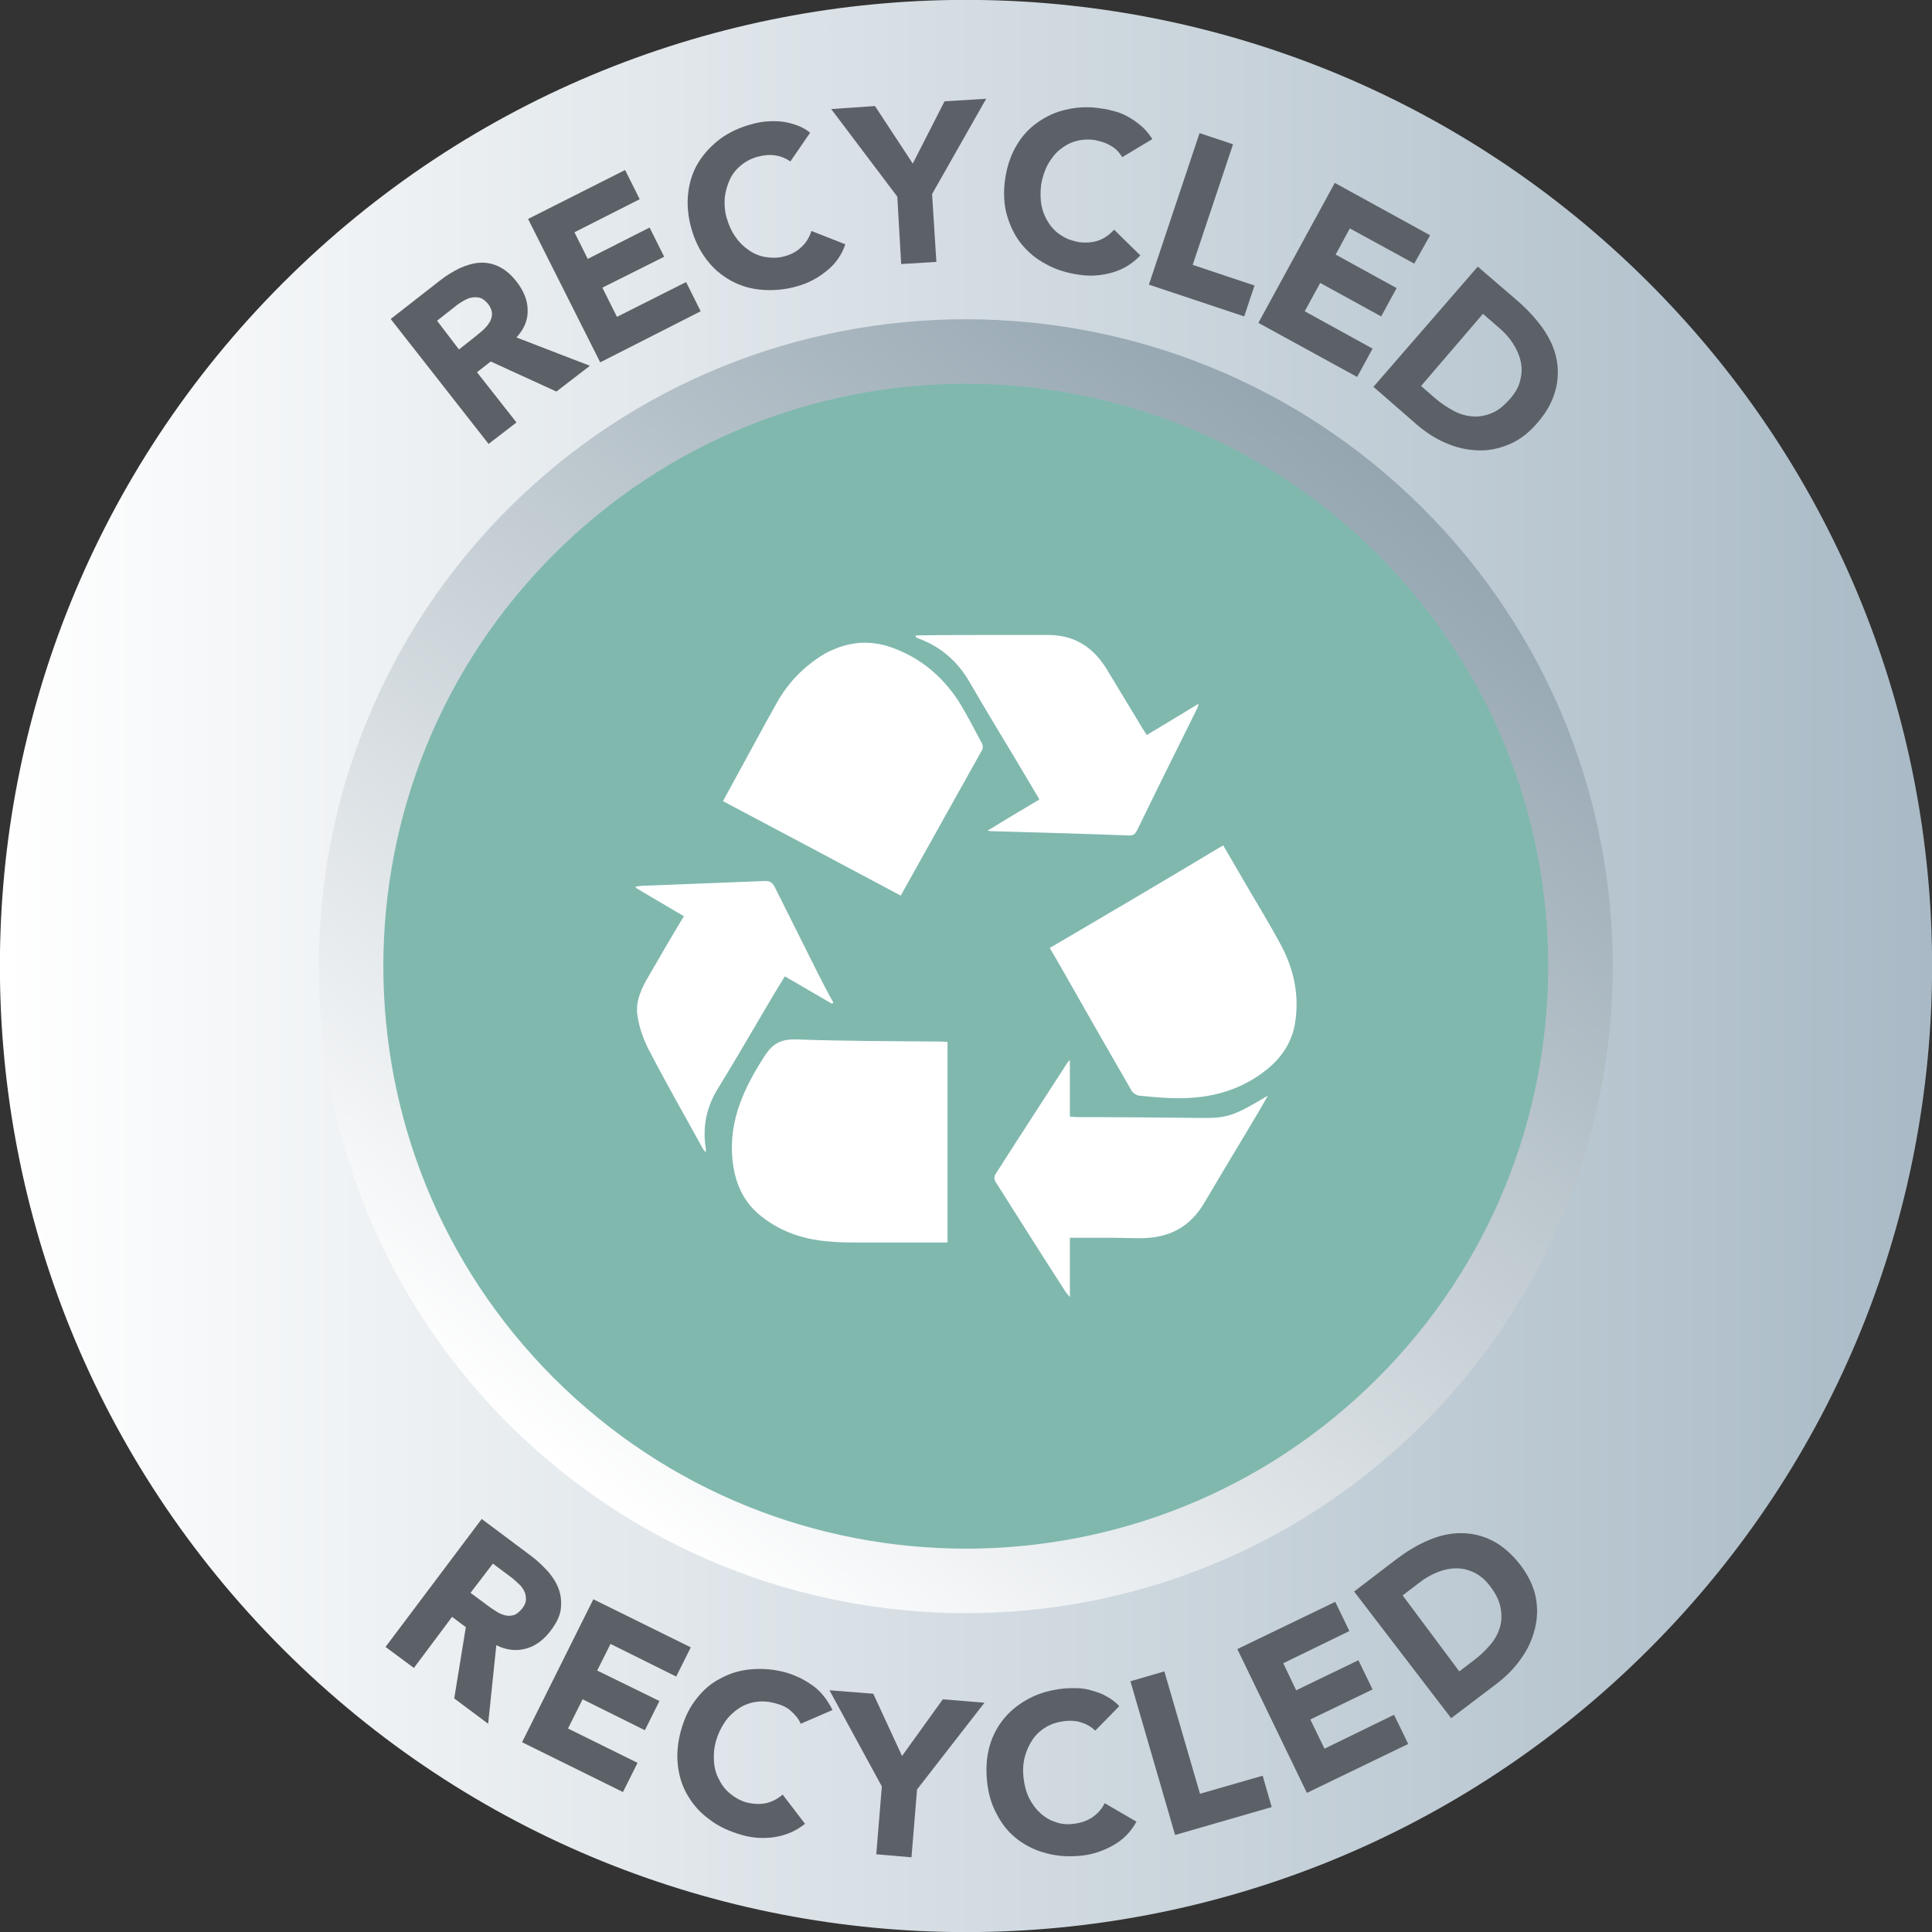
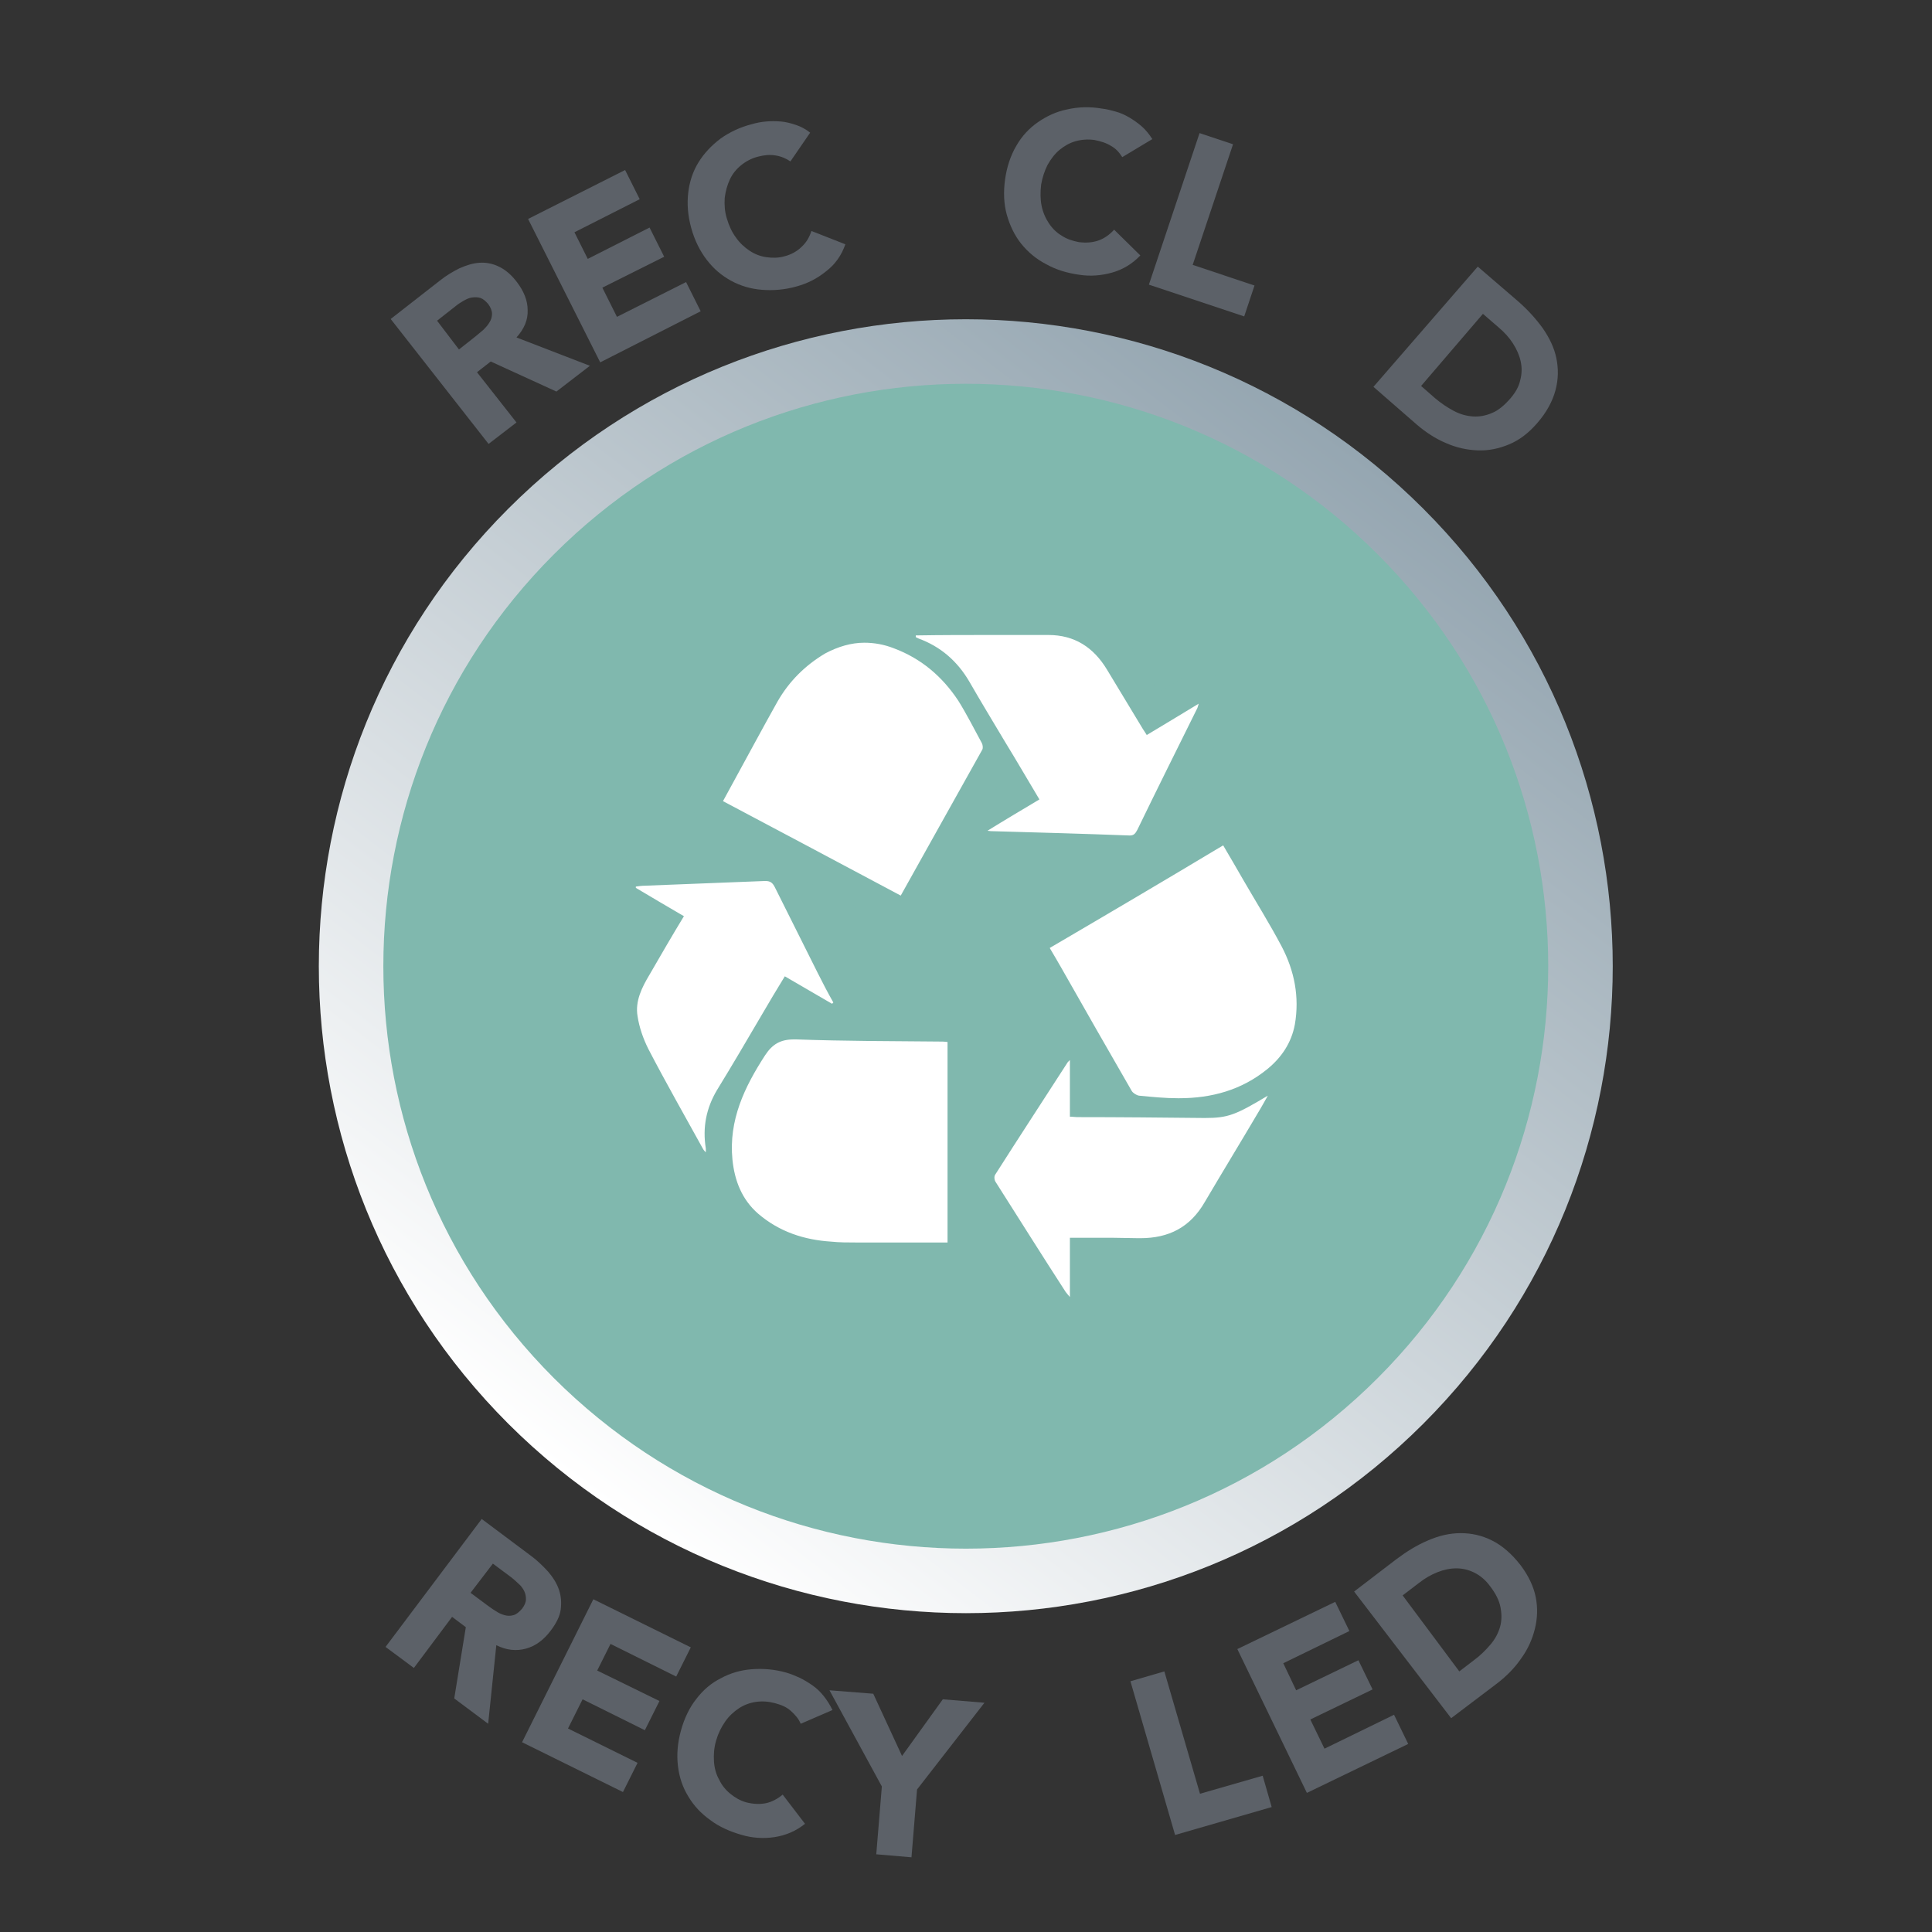
<svg xmlns="http://www.w3.org/2000/svg" xmlns:xlink="http://www.w3.org/1999/xlink" version="1.0" id="Layer_1" x="0px" y="0px" viewBox="0 0 450 450" style="enable-background:new 0 0 450 450;" xml:space="preserve">
  <rect x="0" y="0" width="450" height="450" fill="#333333" stroke="none" />
  <style type="text/css">
	.st0{fill:url(#SVGID_1_);}
	.st1{fill:#80B8AE;}
	.st2{fill:none;stroke:url(#SVGID_4_);stroke-width:15.028;stroke-miterlimit:10;}
	.st3{fill:#FFFFFF;}
	.st4{fill:#5C6168;}
</style>
  <g>
    <linearGradient id="SVGID_1_" gradientUnits="userSpaceOnUse" x1="0" y1="225" x2="450" y2="225">
      <stop offset="0" style="stop-color:#FFFFFF" />
      <stop offset="0.999" style="stop-color:#A9BAC6" />
    </linearGradient>
-     <path class="st0" d="M384.1,65.9c87.9,87.9,87.9,230.3,0,318.2c-87.9,87.9-230.3,87.9-318.2,0s-87.9-230.3,0-318.2   C153.8-22,296.2-22,384.1,65.9" />
    <g>
      <defs>
        <path id="SVGID_2_" d="M76.9,225c0-81.6,66.4-148.1,148.1-148.1c81.7,0,148.1,66.5,148.1,148.1c0,81.7-66.4,148.1-148.1,148.1     C143.4,373.1,76.9,306.7,76.9,225 M71.2,225c0,84.8,69,153.8,153.8,153.8c84.8,0,153.8-69,153.8-153.8     c0-84.8-69-153.8-153.8-153.8C140.2,71.2,71.2,140.2,71.2,225" />
      </defs>
      <clipPath id="SVGID_3_">
        <use xlink:href="#SVGID_2_" style="overflow:visible;" />
      </clipPath>
    </g>
    <path class="st1" d="M326.2,123.8c55.9,55.9,55.9,146.6,0,202.5s-146.5,55.9-202.5,0c-55.9-55.9-55.9-146.6,0-202.5   S270.3,67.9,326.2,123.8" />
    <linearGradient id="SVGID_4_" gradientUnits="userSpaceOnUse" x1="133.507" y1="344.737" x2="316.498" y2="105.268">
      <stop offset="0" style="stop-color:#FFFFFF" />
      <stop offset="0.999" style="stop-color:#95A6B1" />
    </linearGradient>
    <path class="st2" d="M326.2,123.8c55.9,55.9,55.9,146.6,0,202.5s-146.5,55.9-202.5,0c-55.9-55.9-55.9-146.6,0-202.5   S270.3,67.9,326.2,123.8" />
    <g>
      <path class="st3" d="M249.2,305.7c-1,0-2.1-0.5-2.8-1.3c-0.2-0.2-0.3-0.4-0.4-0.5c-0.3-0.3-0.5-0.6-0.8-1    c-6.5-10.1-11.6-18.3-16.3-25.7c-0.9-1.5-1.2-3.8-0.1-5.6c5.7-8.9,11.5-17.8,17-26.2c0,0,0.1-0.1,0.1-0.1c0.3-0.5,0.7-0.8,0.9-0.9    l0.3-0.2c0.7-0.5,1.5-0.8,2.3-0.8c0.5,0,1.1,0.1,1.5,0.3c1.3,0.6,2.1,1.9,2.1,3.3v9.7c2.7,0,5.3,0,8,0c-0.1-0.2-0.3-0.4-0.4-0.6    c-4.3-7.5-8.7-15.1-12.9-22.5l-3.4-6c-0.6-1-1.1-1.9-1.7-2.9l-1.1-1.8c-1-1.7-0.4-3.9,1.3-4.9c13.5-8.1,26.8-16,40.3-24.1    c0.6-0.3,1.2-0.5,1.9-0.5c0.3,0,0.6,0,0.9,0.1c0.9,0.2,1.7,0.8,2.2,1.7l4.6,7.9c0.9,1.5,1.8,3.1,2.7,4.6c2.1,3.6,4.4,7.4,6.4,11.2    c3.5,6.7,4.7,13.6,3.4,20.6c-0.9,4.9-3.4,9.1-7.7,12.6c-0.1,0.1-0.1,0.1-0.2,0.2c0.2,0.1,0.4,0.3,0.6,0.5c1.2,1.2,1.4,3,0.6,4.4    l-0.6,1.1c-0.4,0.7-0.8,1.3-1.1,1.9c-1.3,2.2-2.6,4.4-3.9,6.6c-3,5-6.1,10.1-9,15.2c-3.9,6.8-10,10.2-18.1,10.2    c-0.2,0-0.4,0-0.6,0c-1.8,0-3.6-0.1-5.9-0.1c-1.6,0-3.3,0-4.9,0c-0.5,0-0.9,0-1.4,0v10.2c0,1.5-0.9,2.9-2.4,3.4    C250,305.7,249.6,305.7,249.2,305.7z M199.3,293.1c-1.7,0-3.9,0-6.1-0.2c-7.6-0.5-14-3-19.1-7.4c-4.2-3.6-6.5-8.4-7.2-14.7    c-0.4,0.4-0.9,0.7-1.4,0.9c-0.4,0.1-0.8,0.2-1.2,0.2c-1.1,0-2.1-0.5-2.8-1.3c-0.1-0.1-0.1-0.1-0.2-0.2c-0.2-0.2-0.5-0.6-0.8-1    c-1.1-2-2.2-3.9-3.2-5.8c-3.2-5.7-6.5-11.7-9.6-17.6c-1.4-2.6-2.4-5.7-2.9-8.7c-0.8-4.8,1.2-8.7,3.2-12.1c2-3.5,4.1-7,6.1-10.5    l-8.1-4.7c-1.2-0.7-1.9-2-1.8-3.4l0-0.3c0.1-1.8,1.5-3.2,3.3-3.4c0.2,0,0.4,0,0.6-0.1c0.5-0.1,1.1-0.1,1.7-0.1    c3.3-0.1,6.6-0.3,9.9-0.4c6-0.2,12-0.4,18-0.7c0.1,0,0.3,0,0.4,0c2.5,0,4.3,1.2,5.5,3.5c3.2,6.5,6.6,13.1,9.8,19.5l0.1,0.2    c0.8,1.7,1.7,3.3,2.6,5l1,2c0.8,1.5,0.4,3.4-0.9,4.5l-0.2,0.2c-0.7,0.6-1.5,0.9-2.4,0.9c-0.6,0-1.2-0.2-1.8-0.5c0,0-6.9-4-7.9-4.6    c-0.2,0.3-0.4,0.7-0.6,1c-1,1.7-2.1,3.4-3.1,5.2c-0.2,0.4-0.5,0.8-0.7,1.2c1.5-0.7,3.2-1.1,5.2-1.1c0.2,0,0.5,0,0.7,0    c7.8,0.3,15.7,0.4,23.4,0.4c3.3,0,6.7,0.1,10,0.1c0.5,0,1.1,0,1.9,0.1c1.9,0.1,3.4,1.7,3.4,3.6v46.7c0,2-1.6,3.6-3.6,3.6l-10.7,0    c-1.8,0-5.9,0-5.9,0c-0.8,0-1.6,0-2.3,0C200.9,293,200.1,293.1,199.3,293.1z M209.8,212.3c-0.6,0-1.2-0.1-1.7-0.4l-41.4-22    c-0.9-0.5-1.5-1.2-1.8-2.2s-0.2-1.9,0.3-2.8l7.3-13.4l1.4-2.7c1.3-2.4,2.6-4.8,4-7.2c2.9-5.2,7.1-9.4,12.4-12.5    c3.4-2,7.1-3,10.9-3c2.7,0,5.4,0.5,8.2,1.5c0.1,0.1,0.3,0.1,0.4,0.2c0,0,0-0.2,0-0.2c0.2-1.9,1.7-3.3,3.6-3.3l17.4,0    c4.4,0,8.9,0,13.3,0c7.1,0,12.8,3.4,16.7,9.7c1.6,2.6,3.2,5.2,4.7,7.8c0.9,1.5,1.8,3,2.7,4.4l9.1-5.5c0.6-0.3,1.2-0.5,1.9-0.5    c0.8,0,1.6,0.3,2.2,0.7c1.2,0.9,1.7,2.4,1.3,3.9l-0.1,0.3c-0.1,0.3-0.2,0.8-0.5,1.3l-14,28.4c-0.4,0.8-1.6,3.3-4.9,3.3    c0,0-0.2,0-0.2,0c-9.2-0.3-18.5-0.6-27.5-0.9l-4.3-0.1c-0.2,0-0.4,0-0.7,0c-0.2,0-0.4,0-0.7,0c-1.6-0.1-2.9-1.2-3.3-2.7    c-0.4-1.5,0.3-3.1,1.6-4c0,0,7.7-4.7,9-5.5c-1.7-2.9-3.5-5.8-5.2-8.7c0,0.1-0.1,0.2-0.2,0.3c-4.7,8.5-9.5,17-14.3,25.6l-4.7,8.4    C212.3,211.6,211.1,212.3,209.8,212.3z" />
      <g>
        <path class="st1" d="M231,147.9c4.4,0,8.8,0,13.2,0c6.1,0,10.5,2.9,13.6,8c2.8,4.6,5.6,9.3,8.4,13.9c0.3,0.4,0.5,0.8,0.9,1.4     c4-2.4,8-4.8,12.1-7.3c-0.1,0.4-0.2,0.7-0.3,1c-4.7,9.5-9.4,18.9-14,28.4c-0.4,0.7-0.7,1.3-1.7,1.3c0,0-0.1,0-0.1,0     c-10.6-0.4-21.2-0.7-31.9-1c-0.2,0-0.5,0-1.2-0.1c4.2-2.6,8.1-4.9,12.1-7.3c-2.7-4.5-5.3-9-8-13.4c-2.8-4.7-5.6-9.3-8.3-14     c-2.8-4.8-6.7-8.2-11.9-10.1c-0.2-0.1-0.4-0.2-0.6-0.3c0-0.1,0-0.3,0-0.4C219.4,147.9,225.2,147.9,231,147.9 M201.3,149.7     c2.3,0,4.6,0.4,6.9,1.3c6.4,2.4,11.3,6.6,15,12.2c2,3.2,3.7,6.6,5.5,9.9c0.2,0.4,0.3,1.1,0.1,1.5c-6.3,11.3-12.6,22.5-19,34     c-13.9-7.4-27.6-14.7-41.4-22c2.5-4.6,4.9-9,7.3-13.4c1.8-3.3,3.6-6.6,5.4-9.8c2.7-4.7,6.4-8.4,11.1-11.2     C195.2,150.6,198.3,149.7,201.3,149.7 M284.9,196.9c1.6,2.7,3.1,5.3,4.6,7.9c3,5.2,6.2,10.3,9,15.6c3,5.7,4.2,11.8,3.1,18.2     c-0.8,4.3-3.1,7.7-6.4,10.4c-6,4.9-13,6.8-20.6,6.8c-0.1,0-0.1,0-0.2,0c-3,0-6-0.3-9.1-0.6c-0.6-0.1-1.4-0.6-1.7-1.1     c-5.5-9.5-10.9-19-16.3-28.5c-0.9-1.6-1.8-3.1-2.8-4.8C258,212.9,271.4,205,284.9,196.9 M178.3,205.2c1.2,0,1.7,0.5,2.2,1.5     c3.3,6.6,6.6,13.2,9.9,19.8c1.2,2.4,2.4,4.7,3.7,7c-0.1,0.1-0.2,0.2-0.3,0.3c-3.6-2.1-7.2-4.2-11-6.4c-1.9,3.1-3.7,6.1-5.5,9.2     c-3.4,5.8-6.8,11.6-10.3,17.3c-2.5,4.2-3.4,8.7-2.6,13.6c0,0.2,0,0.4,0,0.9c-0.3-0.3-0.5-0.5-0.6-0.7     c-4.3-7.8-8.7-15.5-12.8-23.4c-1.2-2.4-2.1-5-2.5-7.6c-0.6-3.5,1-6.7,2.8-9.7c2.6-4.5,5.2-9,8-13.6c-3.8-2.2-7.5-4.4-11.2-6.6     l0-0.3c0.7-0.1,1.4-0.2,2.1-0.2c9.3-0.4,18.7-0.7,28-1.1C178.2,205.2,178.3,205.2,178.3,205.2 M184.9,242.1c0.2,0,0.4,0,0.6,0     c11.2,0.4,22.3,0.4,33.5,0.5c0.5,0,1,0,1.7,0.1v46.7c-3.6,0-7.1,0-10.7,0c-1.8,0-3.6,0-5.4,0c-0.2,0-0.4,0-0.5,0     c-1.6,0-3.1,0-4.7,0c-1.9,0-3.9,0-5.8-0.2c-6.3-0.4-12.1-2.3-17-6.5c-3.8-3.3-5.5-7.7-6-12.6c-0.9-9.2,2.8-16.9,7.6-24.3     C179.9,243.2,181.8,242.1,184.9,242.1 M249.2,246.9v13.2c0.7,0,1.2,0.1,1.7,0.1c9.8,0,19.6,0.1,29.5,0.2c0.1,0,0.2,0,0.3,0     c5.3,0,7.1-0.7,14.6-5.2c-0.7,1.3-1.2,2.1-1.7,3c-4.3,7.3-8.7,14.5-13,21.8c-3.4,5.9-8.4,8.4-15,8.4c-0.2,0-0.3,0-0.5,0     c-2,0-4-0.1-6-0.1c-3.3,0-6.6,0-9.9,0v13.8c-0.5-0.6-0.8-0.9-1-1.2c-5.5-8.5-10.9-17.1-16.3-25.6c-0.3-0.4-0.4-1.3-0.1-1.7     c5.6-8.8,11.3-17.5,16.9-26.2C248.8,247.3,248.8,247.3,249.2,246.9 M231,140.7c-2.9,0-5.8,0-8.7,0c-2.9,0-5.8,0-8.7,0     c-2.3,0-4.3,1-5.6,2.7c-2.2-0.6-4.4-0.9-6.6-0.9c-4.4,0-8.7,1.2-12.7,3.5c-5.9,3.4-10.5,8.1-13.7,13.8c-1.4,2.4-2.7,4.9-4,7.3     c-0.5,0.9-1,1.8-1.4,2.6c-1.3,2.3-2.5,4.6-3.8,6.9c-1.2,2.1-2.4,4.3-3.6,6.5c-0.9,1.7-1.1,3.7-0.6,5.5c0.6,1.9,1.8,3.4,3.5,4.3     l9.5,5c-4.9,0.2-9.9,0.4-14.7,0.6c-3.3,0.1-6.6,0.2-9.9,0.4c-0.7,0-1.4,0.1-1.9,0.1c-0.2,0-0.4,0-0.6,0.1     c-3.6,0.3-6.4,3.1-6.6,6.7l0,0.3c-0.2,2.7,1.2,5.4,3.5,6.7c1.6,1,3.3,1.9,5,2.9c-1.5,2.5-2.9,5-4.3,7.4c-1.6,2.8-4.7,8-3.6,14.5     c0.6,3.4,1.7,6.8,3.3,9.8c3.1,6,6.5,11.9,9.7,17.7c1.1,1.9,2.1,3.9,3.2,5.8c0.5,0.9,1,1.4,1.3,1.7l0.1,0.1     c1.4,1.6,3.3,2.6,5.4,2.6c1.3,5.1,3.8,9.4,7.6,12.7c5.7,4.9,12.8,7.7,21.3,8.3c2.3,0.2,4.6,0.2,6.3,0.2c0.8,0,1.6,0,2.4,0     c0.8,0,1.5,0,2.3,0l0.5,0c1.8,0,3.6,0,5.4,0l5.4,0l5.3,0c4,0,7.2-3.2,7.2-7.2v-6.8c4.1,6.5,8.7,13.6,14.1,22.2c0,0,0,0.1,0.1,0.1     c0.4,0.6,0.8,1.1,1.1,1.4c0.1,0.1,0.2,0.2,0.4,0.4c1.4,1.7,3.4,2.6,5.5,2.6c0.8,0,1.7-0.1,2.5-0.4c2.9-1,4.7-3.8,4.7-6.8v-6.6     c0.9,0,1.8,0,2.7,0c2.2,0,4.1,0,5.8,0.1c0.3,0,0.5,0,0.7,0c9.3,0,16.7-4.2,21.3-12c2.9-5.1,6-10.2,9-15.1     c1.3-2.2,2.6-4.4,3.9-6.6c0.3-0.6,0.7-1.2,1.1-1.9l0.6-1.1c1.1-1.9,1.3-4.2,0.5-6.2c3.5-3.6,5.7-7.8,6.6-12.6     c1.4-7.8,0.1-15.5-3.8-22.9c-2.1-3.9-4.3-7.7-6.5-11.3c-0.9-1.5-1.8-3-2.7-4.6c-0.7-1.2-1.4-2.5-2.2-3.7     c-0.8-1.4-1.6-2.8-2.4-4.2c-1-1.7-2.6-2.9-4.4-3.4c-0.6-0.2-1.2-0.2-1.8-0.2c-1.3,0-2.6,0.3-3.7,1c-3.2,1.9-6.5,3.9-9.7,5.8     c0,0,0,0,0-0.1l6.5-13.2l7.5-15.2c0.4-0.8,0.6-1.6,0.7-2l0.1-0.2c0.8-2.9-0.2-5.9-2.5-7.7c-1.3-1-2.8-1.5-4.4-1.5     c-1.3,0-2.6,0.3-3.7,1l-5,3c-0.3,0.2-0.7,0.4-1,0.6c-0.3-0.4-0.5-0.9-0.8-1.3c-1.6-2.6-3.1-5.2-4.7-7.8     c-4.6-7.5-11.4-11.4-19.8-11.4C239.9,140.7,235.5,140.7,231,140.7L231,140.7z M232,183.8c0.1-0.1,0.1-0.3,0.2-0.4     c0,0.1,0.1,0.1,0.1,0.2C232.3,183.7,232.2,183.7,232,183.8L232,183.8z M209.8,215.9c2.5,0,5-1.3,6.3-3.7l4.7-8.4     c1.1-2,2.3-4.1,3.5-6.2c1.2,1.7,3.2,2.8,5.4,3c0.3,0,0.4,0,0.6,0c0.3,0,0.6,0,0.9,0.1l4.2,0.1c8.9,0.3,18.2,0.6,27.3,0.9     c-7.3,4.4-14.6,8.7-21.9,13.1c-3.4,2-4.5,6.4-2.5,9.9c0.4,0.6,0.7,1.2,1.1,1.8c0.6,1,1.2,1.9,1.7,2.9l3.3,5.7     c0.9,1.6,1.8,3.2,2.8,4.9c-0.9,0.3-1.7,0.7-2.5,1.3c-0.1,0.1-0.2,0.1-0.2,0.2c-0.3,0.2-1,0.8-1.6,1.7c-0.1,0.1-0.1,0.2-0.2,0.3     c-4.7,7.3-9.7,15-14.6,22.6v-23.4c0-3.8-3-7-6.8-7.2c-0.9-0.1-1.5-0.1-2-0.1c0,0,0,0-0.1,0c-3.3,0-6.7-0.1-10-0.1     c-2.6,0-5.3,0-7.9-0.1c0.4-1.7,0.2-3.5-0.6-5.1c-0.3-0.7-0.7-1.3-1.1-2c-0.9-1.6-1.7-3.3-2.6-4.9l-0.1-0.2     c-2.9-5.8-6-11.8-8.9-17.8l12.5,6.7l6,3.2C207.5,215.7,208.7,215.9,209.8,215.9L209.8,215.9z" />
      </g>
    </g>
    <g>
      <path class="st4" d="M91,74.3l11.4-8.9c1.5-1.2,3-2.1,4.6-2.9c1.6-0.7,3.1-1.2,4.7-1.3c1.5-0.1,3.1,0.2,4.5,0.9    c1.5,0.7,2.9,1.9,4.2,3.6c1.6,2.1,2.5,4.3,2.5,6.5c0.1,2.3-0.8,4.4-2.6,6.4l17.1,6.6l-7.8,6l-15.3-7l-3.2,2.5l9.2,11.7l-6.5,5    L91,74.3z M106.9,81.4l3.8-3c0.6-0.5,1.2-1,1.8-1.5c0.6-0.6,1.1-1.1,1.5-1.8c0.4-0.6,0.6-1.3,0.6-2c0-0.7-0.3-1.5-0.9-2.3    c-0.6-0.7-1.2-1.2-1.8-1.4c-0.6-0.2-1.3-0.2-2-0.1s-1.3,0.4-2,0.8c-0.7,0.4-1.3,0.8-1.9,1.3l-4.2,3.3L106.9,81.4z" />
      <path class="st4" d="M123,51l22.6-11.4l3.4,6.8l-15.2,7.7l3.1,6.2l14.4-7.3l3.4,6.8L140.3,67l3.4,6.8l16.1-8.1l3.4,6.8l-23.4,11.9    L123,51z" />
      <path class="st4" d="M184.1,37.6c-1-0.7-2.2-1.2-3.5-1.4c-1.3-0.2-2.6-0.1-4.1,0.3c-1.5,0.4-2.8,1.1-3.9,2c-1.1,0.9-2,2-2.6,3.3    c-0.6,1.3-1,2.7-1.2,4.3c-0.1,1.6,0,3.2,0.5,4.8c0.5,1.7,1.2,3.2,2.1,4.4c0.9,1.3,2,2.3,3.2,3.1c1.2,0.8,2.5,1.3,3.9,1.5    s2.8,0.2,4.2-0.2c1.6-0.4,3-1.2,4-2.2c1.1-1,1.8-2.2,2.3-3.7l7.9,3.1c-0.9,2.6-2.4,4.7-4.5,6.3c-2.1,1.7-4.3,2.8-6.8,3.5    c-2.8,0.8-5.5,1-8.1,0.8c-2.6-0.2-5-0.9-7.2-2.1c-2.2-1.2-4.1-2.8-5.7-4.9c-1.6-2.1-2.8-4.5-3.6-7.4c-0.8-2.9-1-5.6-0.7-8.2    c0.3-2.6,1.1-5,2.4-7.1c1.3-2.1,3-3.9,5.1-5.5c2.1-1.5,4.6-2.7,7.4-3.4c1-0.3,2.1-0.5,3.2-0.6c1.2-0.1,2.3-0.1,3.5,0    c1.2,0.1,2.3,0.4,3.5,0.8c1.2,0.4,2.3,1,3.3,1.8L184.1,37.6z" />
-       <path class="st4" d="M209,45.8l-15.4-20.4l10.2-0.7l8.8,13.4l7.4-14.5l9.7-0.6l-12.6,22.2l1,15.8l-8.2,0.5L209,45.8z" />
      <path class="st4" d="M261.4,36.6c-0.7-1.1-1.5-2-2.6-2.6c-1.1-0.7-2.4-1.1-3.9-1.4c-1.5-0.2-3-0.1-4.4,0.3c-1.4,0.4-2.6,1.1-3.7,2    c-1.1,0.9-2,2.1-2.8,3.5c-0.7,1.4-1.2,2.9-1.5,4.6c-0.2,1.7-0.2,3.4,0.1,4.9c0.3,1.5,0.9,2.9,1.7,4.1c0.8,1.2,1.8,2.2,3,2.9    c1.2,0.8,2.5,1.2,4,1.5c1.7,0.2,3.2,0.1,4.6-0.4c1.4-0.5,2.6-1.4,3.6-2.5l6.1,6c-1.9,2-4.1,3.3-6.6,4c-2.5,0.7-5.1,0.9-7.6,0.5    c-2.9-0.4-5.5-1.2-7.8-2.5c-2.3-1.2-4.2-2.8-5.8-4.8c-1.5-1.9-2.6-4.2-3.3-6.7c-0.7-2.5-0.8-5.3-0.4-8.2c0.4-2.9,1.3-5.6,2.6-7.8    c1.3-2.3,3-4.1,5-5.5c2-1.4,4.3-2.5,6.8-3c2.6-0.6,5.3-0.7,8.2-0.2c1,0.1,2.1,0.4,3.2,0.7c1.1,0.3,2.2,0.8,3.2,1.4    c1,0.6,2,1.3,2.9,2.1c0.9,0.8,1.7,1.8,2.4,2.9L261.4,36.6z" />
      <path class="st4" d="M279.4,31l7.8,2.6l-9.4,28.1l14.4,4.8l-2.4,7.2l-22.2-7.4L279.4,31z" />
-       <path class="st4" d="M310.9,42.6l22.2,12.2l-3.7,6.6l-15-8.2l-3.3,6.1l14.2,7.8l-3.6,6.6l-14.2-7.8l-3.6,6.6l15.8,8.7l-3.6,6.6    l-23-12.6L310.9,42.6z" />
      <path class="st4" d="M344.2,62.1l9.3,8c2.3,2,4.2,4.1,5.8,6.3c1.6,2.3,2.7,4.6,3.2,7c0.5,2.4,0.5,4.9-0.2,7.5    c-0.7,2.6-2.1,5.2-4.3,7.7c-2,2.3-4.1,3.9-6.5,4.9c-2.4,1-4.8,1.5-7.3,1.4c-2.5-0.1-4.9-0.6-7.4-1.7c-2.4-1-4.7-2.5-6.8-4.3    l-10.1-8.8L344.2,62.1z M331,89.9l3.2,2.8c1.4,1.2,2.9,2.2,4.4,3c1.5,0.8,3,1.2,4.5,1.3c1.5,0.1,3-0.2,4.4-0.8    c1.5-0.6,2.9-1.8,4.3-3.4c1.2-1.4,2-2.8,2.3-4.3c0.4-1.5,0.4-2.9,0.1-4.3c-0.3-1.4-0.9-2.8-1.8-4.2c-0.9-1.4-2-2.6-3.3-3.7    l-3.7-3.2L331,89.9z" />
    </g>
    <g>
      <g>
        <path class="st4" d="M112.2,353.8l11.5,8.6c1.5,1.1,2.8,2.4,4,3.7c1.1,1.3,2,2.7,2.5,4.2c0.5,1.5,0.6,3,0.4,4.6s-1.1,3.3-2.4,5     c-1.6,2.1-3.5,3.5-5.7,4.1c-2.2,0.6-4.5,0.4-6.9-0.8l-1.9,18.3l-7.9-5.9l2.7-16.6l-3.2-2.4l-8.9,11.9l-6.6-4.9L112.2,353.8z      M109.6,371l3.9,2.9c0.6,0.4,1.2,0.9,1.9,1.3c0.7,0.5,1.4,0.8,2.1,1c0.7,0.2,1.4,0.2,2.1,0c0.7-0.2,1.3-0.7,2-1.5     c0.6-0.8,0.9-1.5,0.9-2.2c0-0.7-0.1-1.3-0.4-1.9c-0.3-0.6-0.7-1.2-1.3-1.7c-0.6-0.6-1.1-1-1.7-1.5l-4.3-3.2L109.6,371z" />
        <path class="st4" d="M138.2,372.5l22.7,11.2l-3.4,6.8l-15.3-7.6l-3.1,6.2l14.5,7.1l-3.4,6.8l-14.5-7.2l-3.4,6.8l16.2,8l-3.4,6.8     l-23.5-11.6L138.2,372.5z" />
        <path class="st4" d="M186.5,401.5c-0.5-1.2-1.3-2.1-2.3-3s-2.2-1.4-3.7-1.8c-1.5-0.4-2.9-0.5-4.4-0.3c-1.4,0.2-2.8,0.7-4,1.5     c-1.2,0.8-2.3,1.8-3.2,3.1c-0.9,1.3-1.6,2.7-2.1,4.4c-0.5,1.7-0.6,3.3-0.5,4.9c0.1,1.5,0.5,3,1.2,4.2c0.6,1.3,1.5,2.4,2.6,3.3     c1.1,0.9,2.3,1.6,3.7,2c1.6,0.4,3.1,0.5,4.6,0.2c1.4-0.3,2.7-1,3.9-2l5.2,6.8c-2.1,1.7-4.5,2.7-7.1,3.1c-2.6,0.4-5.2,0.2-7.6-0.5     c-2.8-0.8-5.3-1.9-7.4-3.5c-2.1-1.5-3.8-3.3-5.1-5.5c-1.3-2.1-2.1-4.5-2.4-7.1c-0.3-2.6-0.1-5.3,0.7-8.2c0.8-2.9,2-5.4,3.6-7.4     c1.6-2.1,3.5-3.7,5.7-4.8c2.2-1.2,4.6-1.9,7.2-2.1c2.6-0.2,5.3,0,8.1,0.8c1,0.3,2,0.7,3.1,1.2c1,0.5,2,1.1,3,1.8     c1,0.7,1.8,1.5,2.6,2.5c0.8,1,1.4,2,2,3.2L186.5,401.5z" />
        <path class="st4" d="M205.4,416.1l-12.2-22.4l10.2,0.8l6.7,14.5l9.5-13.2l9.7,0.8l-15.7,20.2l-1.3,15.8l-8.2-0.7L205.4,416.1z" />
-         <path class="st4" d="M255.1,403.1c-0.9-0.9-2-1.5-3.2-1.9c-1.2-0.4-2.6-0.5-4.1-0.3c-1.5,0.2-2.9,0.6-4.2,1.4     c-1.2,0.7-2.3,1.7-3.1,2.9c-0.8,1.2-1.4,2.5-1.8,4c-0.4,1.5-0.5,3.1-0.3,4.9c0.2,1.7,0.6,3.3,1.3,4.7c0.7,1.4,1.6,2.6,2.6,3.5     c1.1,1,2.3,1.7,3.6,2.1c1.3,0.5,2.7,0.6,4.2,0.4c1.7-0.2,3.1-0.7,4.3-1.5c1.2-0.8,2.2-1.9,2.9-3.3l7.4,4.3     c-1.3,2.4-3.1,4.2-5.4,5.5c-2.3,1.3-4.7,2.1-7.2,2.4c-2.9,0.3-5.6,0.2-8.2-0.5c-2.5-0.6-4.8-1.7-6.8-3.2c-2-1.5-3.6-3.4-4.8-5.7     c-1.3-2.3-2.1-4.9-2.4-7.9c-0.3-3-0.1-5.7,0.6-8.2c0.7-2.5,1.9-4.7,3.5-6.6c1.6-1.9,3.6-3.4,5.9-4.6c2.3-1.2,5-1.9,7.8-2.2     c1-0.1,2.1-0.1,3.3-0.1c1.2,0.1,2.3,0.2,3.4,0.6c1.1,0.3,2.3,0.7,3.3,1.3c1.1,0.6,2.1,1.3,3,2.3L255.1,403.1z" />
        <path class="st4" d="M263.3,391.6l7.9-2.3l8.3,28.5l14.6-4.2l2.1,7.3l-22.5,6.5L263.3,391.6z" />
        <path class="st4" d="M288.2,384.1l22.8-11l3.3,6.8l-15.4,7.5l3,6.3l14.5-7l3.3,6.8l-14.5,7l3.3,6.8l16.2-7.9l3.3,6.8l-23.6,11.4     L288.2,384.1z" />
        <path class="st4" d="M315.4,370.7l9.8-7.5c2.4-1.8,4.8-3.3,7.4-4.4c2.5-1.1,5.1-1.7,7.6-1.7c2.5,0,4.9,0.5,7.3,1.7     s4.6,3.1,6.7,5.8c1.8,2.4,3,4.9,3.5,7.4c0.5,2.5,0.4,5-0.2,7.4c-0.6,2.4-1.6,4.7-3.2,6.9c-1.5,2.2-3.4,4.1-5.6,5.8l-10.7,8.1     L315.4,370.7z M339.9,389.3l3.4-2.6c1.5-1.1,2.8-2.4,3.9-3.7c1.1-1.3,1.8-2.7,2.2-4.1c0.4-1.4,0.4-2.9,0.1-4.5     c-0.3-1.6-1.1-3.2-2.4-4.9c-1.1-1.5-2.3-2.5-3.7-3.2c-1.4-0.7-2.8-1-4.2-1s-2.9,0.3-4.4,0.9c-1.5,0.6-2.9,1.4-4.3,2.5l-3.8,2.9     L339.9,389.3z" />
      </g>
    </g>
  </g>
</svg>